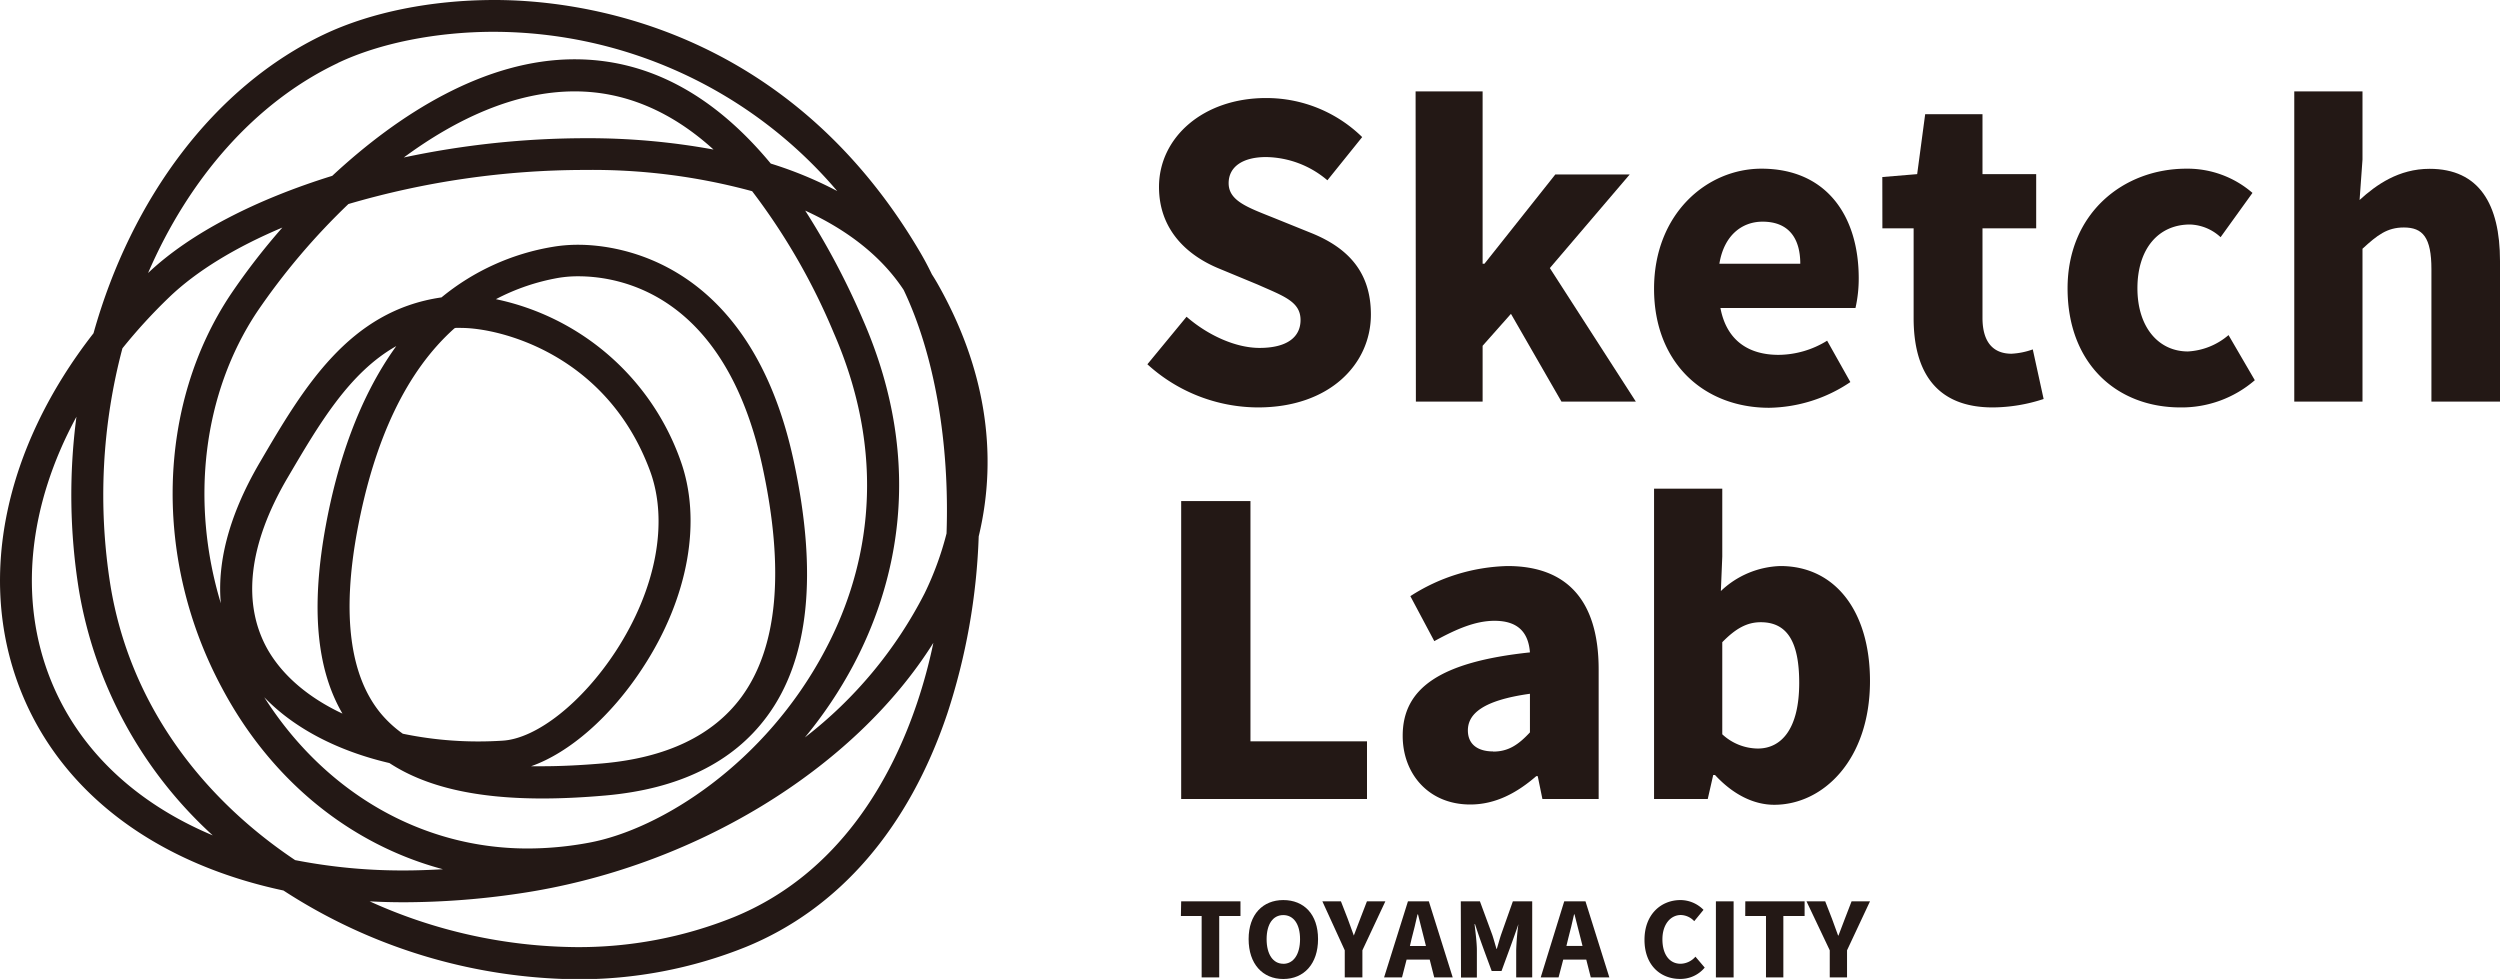
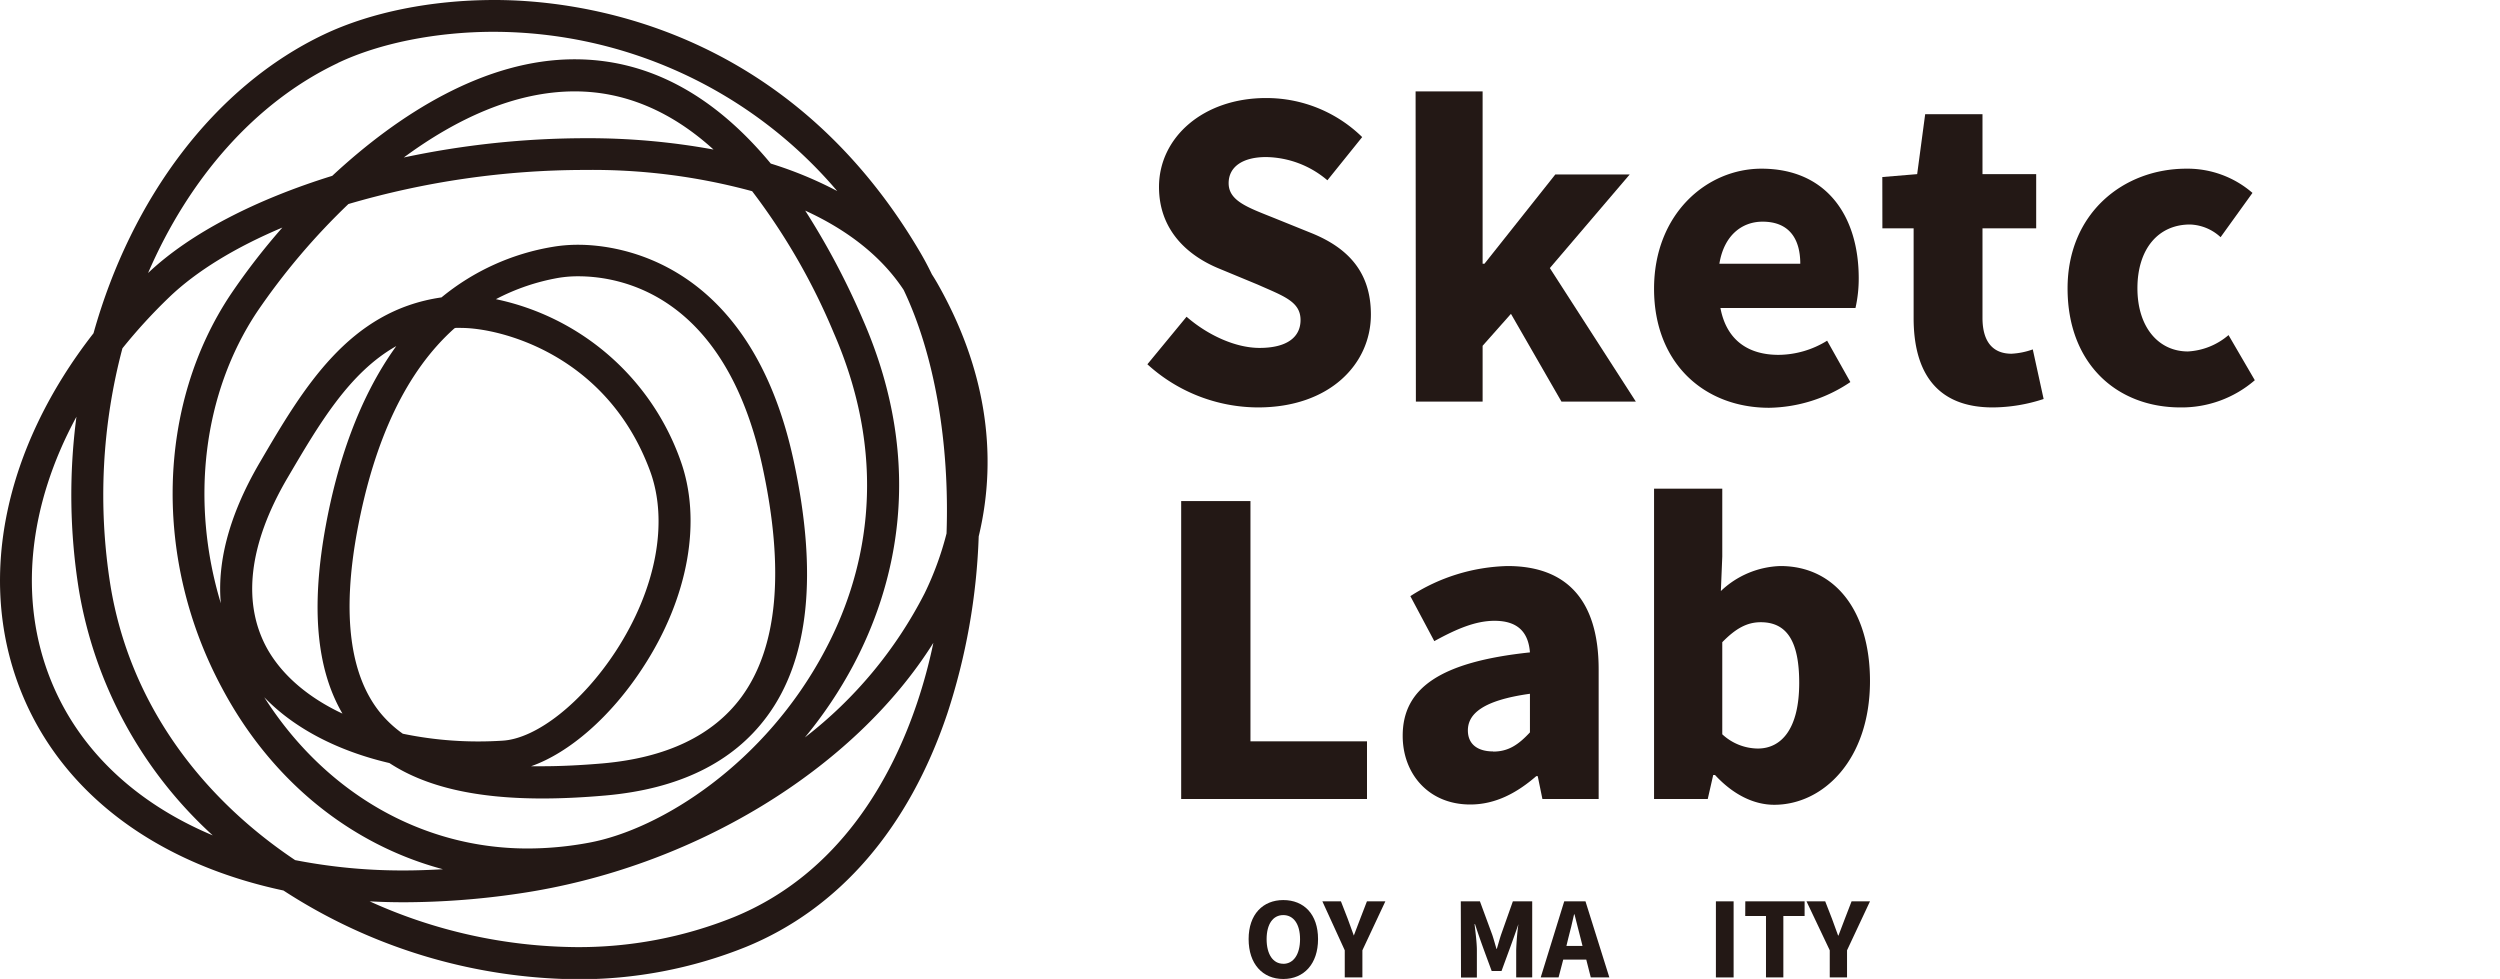
<svg xmlns="http://www.w3.org/2000/svg" id="レイヤー_1" data-name="レイヤー 1" viewBox="0 0 352.89 138.18">
  <defs>
    <style>.cls-1{fill:#231815;}</style>
  </defs>
  <path class="cls-1" d="M133,41.7c-.24-.41-.48-.81-.74-1.21-.54-1.12-1.11-2.19-1.72-3.22-18.87-32-48.27-35.5-60-35.5-8.89,0-17.4,1.71-24,4.82C30.88,14,19.21,29.91,13.92,48.81,1.29,65-2.65,83.64,3.73,99.47c5.77,14.32,19.1,24.19,37,28A77.31,77.31,0,0,0,82,140a63.22,63.22,0,0,0,24-4.56c13.15-5.37,23-16.76,28.44-32.95a89.92,89.92,0,0,0,4.43-25C141.7,65.7,139.73,53.5,133,41.7ZM16.29,84.28A80.78,80.78,0,0,1,18,50.94a75.73,75.73,0,0,1,6.58-7.19c3.9-3.75,9.45-7.1,16-9.86A94,94,0,0,0,33.3,43.3C22.85,58.94,22.33,80.72,32,98.78,39,112,50.25,121,63.25,124.47c-1.85.1-3.68.17-5.46.17a78.66,78.66,0,0,1-15.41-1.46C29.2,114.37,19,101.11,16.29,84.28Zm67-58.52a85.8,85.8,0,0,1,23.6,3,90.23,90.23,0,0,1,11.52,20c8.4,19.26,4,35-1.22,44.79-8.45,16-23.17,25.27-33.27,27.16a47.46,47.46,0,0,1-8.72.83c-15,0-28.62-7.92-37.18-21.35,4.2,4.37,10.35,7.58,17.67,9.29,5.14,3.37,12.26,5,21.57,5,2.72,0,5.71-.14,8.9-.42,10.36-.91,18-4.65,22.8-11.13,6-8.08,7.23-20.26,3.77-36.21-6.11-28.2-24.81-30.4-30.4-30.4a21.37,21.37,0,0,0-3.62.3,33.31,33.31,0,0,0-15.67,7.13C50,45.63,43.58,56.46,37.42,67c-4.75,8.09-6,14.72-5.53,19.93C27.57,72.65,29.32,57.36,37,45.8a95.09,95.09,0,0,1,12.9-15.23A118.94,118.94,0,0,1,83.3,25.76ZM57.72,24c7.31-5.39,15.64-9.33,24.13-9.33,7,0,13.59,2.76,19.59,8.21a97.81,97.81,0,0,0-18.14-1.6A123.86,123.86,0,0,0,57.72,24Zm39,42.61A35.34,35.34,0,0,0,70.72,44a30.23,30.23,0,0,1,8.78-3,16.69,16.69,0,0,1,2.84-.23c6.07,0,20.76,2.62,26,26.85,3.17,14.63,2.16,25.6-3,32.59-4,5.39-10.56,8.53-19.57,9.32-3.06.26-5.92.4-8.51.4l-1.57,0c5.41-1.91,11.27-7,15.76-13.9C97.92,86.16,99.88,75.14,96.71,66.59ZM65,48.06a7.64,7.64,0,0,1,.86,0c5.32,0,20.47,3.62,26.6,20.14,2.68,7.21.88,16.73-4.8,25.46-4.75,7.28-11.19,12.37-16,12.66-1.12.07-2.25.11-3.36.11a52.27,52.27,0,0,1-10.72-1.09,16.35,16.35,0,0,1-3.08-2.83c-4.41-5.31-5.54-14-3.35-25.82,2.42-13,7-22.57,13.71-28.57ZM46.73,75.83c-2.14,11.55-1.38,20.32,2.33,26.67-4.71-2.21-8.38-5.28-10.53-9C34.83,87,35.79,78.62,41.3,69.23,45.76,61.64,50,54.38,56.66,50.62,51.19,58.18,48.27,67.53,46.73,75.83Zm74.45,19.82c5.66-10.68,10.49-27.8,1.37-48.7a106.11,106.11,0,0,0-8.17-15.45c6.12,2.8,10.85,6.57,13.9,11.2,4.41,9.25,6.49,21.77,6.05,34.37a44.09,44.09,0,0,1-3.09,8.44,60.44,60.44,0,0,1-16.91,20.36A61.14,61.14,0,0,0,121.18,95.65Zm-72.75-85c5.87-2.79,13.9-4.39,22-4.39a63.72,63.72,0,0,1,48.47,22.48,54.74,54.74,0,0,0-9.38-3.88c-8.1-9.78-17.37-14.72-27.69-14.72-12.64,0-24.77,7.67-34.21,16.45-10.83,3.36-20.09,8.12-26,13.72C27.37,27,36.7,16.22,48.43,10.66ZM7.9,97.79C3.27,86.31,4.74,73.07,11.51,60.6A84.6,84.6,0,0,0,11.85,85a60.32,60.32,0,0,0,18.9,34.69C19.89,115.13,11.86,107.62,7.9,97.79Zm96.4,33.44A58.52,58.52,0,0,1,82,135.46,71.79,71.79,0,0,1,52.9,129c1.6.09,3.23.13,4.89.13a112.08,112.08,0,0,0,16.1-1.22c24.61-3.59,47.36-17.52,58.58-35.4a73.43,73.43,0,0,1-2.3,8.49C126.67,111.41,119.33,125.09,104.3,131.23Z" transform="translate(-0.72 -1.77)" />
  <path class="cls-1" d="M168.21,46.48c3,2.61,6.92,4.4,10.3,4.4,3.89,0,5.79-1.53,5.79-3.94,0-2.61-2.41-3.38-6.05-5l-5.43-2.25c-4.4-1.8-8.5-5.38-8.5-11.53,0-7,6.25-12.55,15.11-12.55A19.31,19.31,0,0,1,193,21.12l-4.91,6.1a13.62,13.62,0,0,0-8.66-3.28c-3.23,0-5.28,1.33-5.28,3.69,0,2.51,2.72,3.43,6.41,4.91l5.32,2.15c5.18,2.11,8.35,5.54,8.35,11.48,0,7-5.84,13.11-15.93,13.11a23.28,23.28,0,0,1-15.62-6.09Z" transform="translate(-0.72 -1.77)" />
-   <path class="cls-1" d="M200.54,14.67H210V39h.26l10-12.6h10.5L219.49,39.61l12.14,18.85h-10.5L214,46.07l-4,4.51v7.88h-9.42Z" transform="translate(-0.72 -1.77)" />
+   <path class="cls-1" d="M200.54,14.67H210V39h.26l10-12.6h10.5L219.49,39.61l12.14,18.85h-10.5L214,46.07l-4,4.51v7.88h-9.42" transform="translate(-0.72 -1.77)" />
  <path class="cls-1" d="M249.36,25.58c9.17,0,13.73,6.66,13.73,15.47a18.67,18.67,0,0,1-.46,4.2H243.57c.87,4.61,4,6.61,8.2,6.61a13.18,13.18,0,0,0,6.86-2l3.28,5.84a21,21,0,0,1-11.47,3.63c-9.12,0-16.24-6.25-16.24-16.8S241.62,25.58,249.36,25.58ZM254.84,39c0-3.49-1.54-5.94-5.33-5.94-2.87,0-5.43,1.89-6.09,5.94Z" transform="translate(-0.72 -1.77)" />
  <path class="cls-1" d="M266.42,26.76l4.92-.41,1.13-8.46h8.09v8.46h7.58V34h-7.58V46.63c0,3.59,1.64,5.07,4.1,5.07a10.43,10.43,0,0,0,3-.61l1.53,7A23.33,23.33,0,0,1,282,59.28c-7.94,0-11.16-5-11.16-12.6V34h-4.41Z" transform="translate(-0.72 -1.77)" />
  <path class="cls-1" d="M309.35,25.58A14,14,0,0,1,318.67,29l-4.5,6.25a6.67,6.67,0,0,0-4.31-1.79c-4.51,0-7.43,3.48-7.43,9s3,8.92,7.12,8.92a9.58,9.58,0,0,0,5.74-2.31L319,55.44a15.78,15.78,0,0,1-10.5,3.84c-9,0-15.93-6.19-15.93-16.8S300.44,25.58,309.35,25.58Z" transform="translate(-0.72 -1.77)" />
-   <path class="cls-1" d="M324.57,14.67h9.63V24.3L333.79,30c2.35-2.15,5.53-4.4,9.88-4.4,7,0,9.94,5,9.94,13V58.46h-9.68V39.77c0-4.51-1.23-5.89-3.89-5.89-2.36,0-3.74,1.07-5.84,3V58.46h-9.63Z" transform="translate(-0.72 -1.77)" />
  <path class="cls-1" d="M167.45,72.5h9.78v33.91h16.45v8.14H167.45Z" transform="translate(-0.72 -1.77)" />
  <path class="cls-1" d="M216.68,93.86c-.21-2.72-1.59-4.46-5-4.46-2.66,0-5.33,1.13-8.5,2.87l-3.38-6.35a26.4,26.4,0,0,1,13.72-4.25c8.25,0,12.86,4.71,12.86,14.6v18.28h-7.94l-.66-3.22h-.21c-2.71,2.35-5.74,4-9.32,4-5.89,0-9.53-4.35-9.53-9.68C198.7,98.88,204.08,95.19,216.68,93.86Zm-5.17,14c2.15,0,3.58-1,5.17-2.71V99.7c-6.61.92-8.76,2.82-8.76,5.17C207.92,106.87,209.35,107.84,211.51,107.84Z" transform="translate(-0.72 -1.77)" />
  <path class="cls-1" d="M234.2,70.75h9.63v9.58l-.2,4.87a12.74,12.74,0,0,1,8.4-3.53c7.79,0,12.65,6.45,12.65,16.23,0,11.12-6.61,17.47-13.52,17.47-2.87,0-5.79-1.43-8.35-4.2h-.26l-.77,3.38H234.2Zm14.65,36.68c3.28,0,5.84-2.71,5.84-9.27,0-5.79-1.69-8.56-5.43-8.56-1.94,0-3.53.88-5.43,2.82v13A7.46,7.46,0,0,0,248.85,107.43Z" transform="translate(-0.72 -1.77)" />
-   <path class="cls-1" d="M167.45,129h8.37v2.07h-3v8.67h-2.48v-8.67h-2.93Z" transform="translate(-0.72 -1.77)" />
  <path class="cls-1" d="M181.86,128.82c2.92,0,4.91,2,4.91,5.51s-2,5.63-4.91,5.63-4.89-2.12-4.89-5.63S179,128.82,181.86,128.82Zm0,9c1.45,0,2.37-1.34,2.37-3.48s-.92-3.4-2.37-3.4-2.35,1.27-2.35,3.4S180.41,137.81,181.86,137.81Z" transform="translate(-0.72 -1.77)" />
  <path class="cls-1" d="M190,129l.95,2.44c.28.79.56,1.55.87,2.39h0c.31-.84.61-1.6.91-2.39l.94-2.44h2.6l-3.24,6.91v3.83h-2.49v-3.83L187.38,129Z" transform="translate(-0.72 -1.77)" />
-   <path class="cls-1" d="M199.46,129h2.95l3.37,10.74h-2.61l-.64-2.52h-3.26l-.65,2.52h-2.53ZM202,135.3l-.25-1c-.3-1.08-.57-2.35-.87-3.46h-.07c-.25,1.14-.55,2.38-.84,3.46l-.23,1Z" transform="translate(-0.72 -1.77)" />
  <path class="cls-1" d="M206.92,129h2.7l1.74,4.72c.21.62.4,1.34.6,2H212c.21-.68.39-1.36.6-2l1.67-4.72H217v10.74h-2.26V135.9a34.89,34.89,0,0,1,.31-3.68h0c-.76,2.25-1.58,4.42-2.38,6.61h-1.39c-.8-2.18-1.63-4.35-2.35-6.61h-.07c.12,1,.33,2.63.33,3.68v3.85h-2.24Z" transform="translate(-0.72 -1.77)" />
  <path class="cls-1" d="M221.52,129h3l3.37,10.74h-2.62l-.64-2.52h-3.25l-.66,2.52h-2.52Zm2.58,6.29-.25-1c-.3-1.08-.58-2.35-.88-3.46h-.06c-.25,1.14-.55,2.38-.84,3.46l-.24,1Z" transform="translate(-0.72 -1.77)" />
-   <path class="cls-1" d="M237.93,128.82a4.59,4.59,0,0,1,3.25,1.38l-1.31,1.6a2.67,2.67,0,0,0-1.89-.87c-1.43,0-2.6,1.29-2.6,3.43s1,3.45,2.57,3.45a2.84,2.84,0,0,0,2.09-1l1.31,1.54a4.43,4.43,0,0,1-3.5,1.6c-2.71,0-5-1.9-5-5.52S235.21,128.82,237.93,128.82Z" transform="translate(-0.72 -1.77)" />
  <path class="cls-1" d="M242.93,129h2.5v10.74h-2.5Z" transform="translate(-0.72 -1.77)" />
  <path class="cls-1" d="M247.08,129h8.37v2.07h-3v8.67H250v-8.67h-2.93Z" transform="translate(-0.72 -1.77)" />
  <path class="cls-1" d="M258.36,129l.95,2.44c.28.79.56,1.55.87,2.39h.05c.31-.84.61-1.6.91-2.39l.94-2.44h2.6l-3.24,6.91v3.83H259v-3.83L255.72,129Z" transform="translate(-0.72 -1.77)" />
</svg>